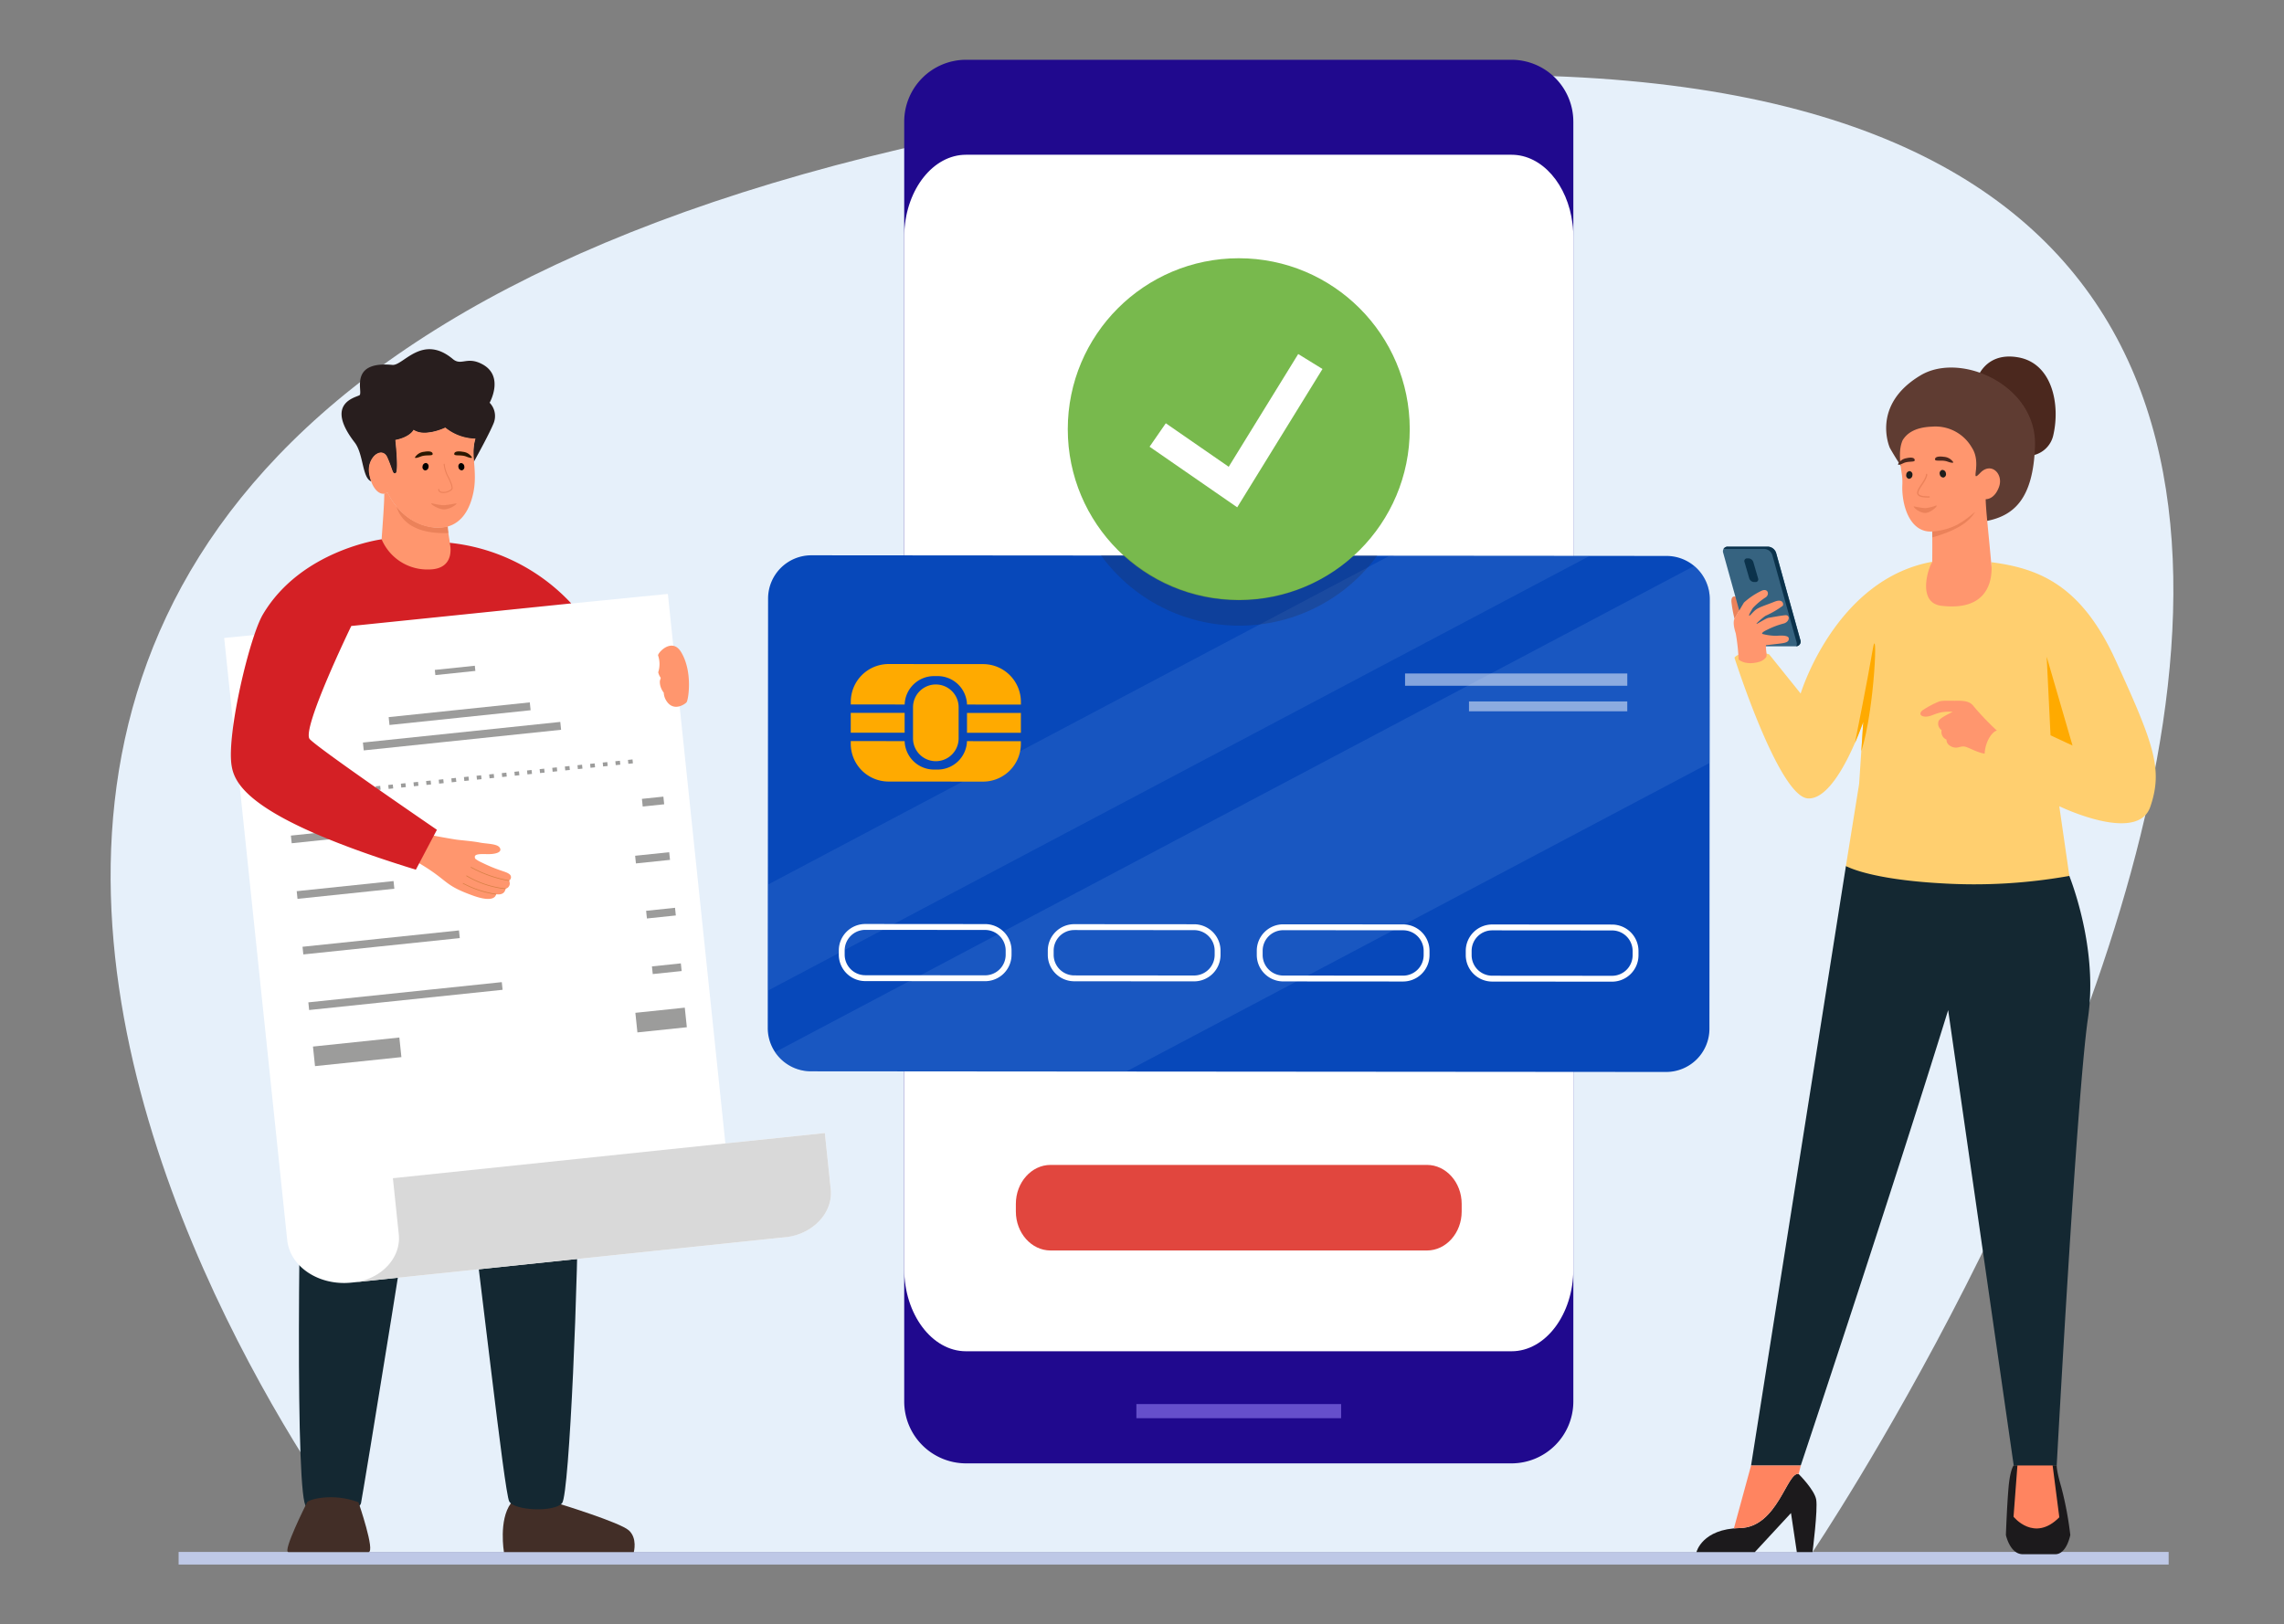
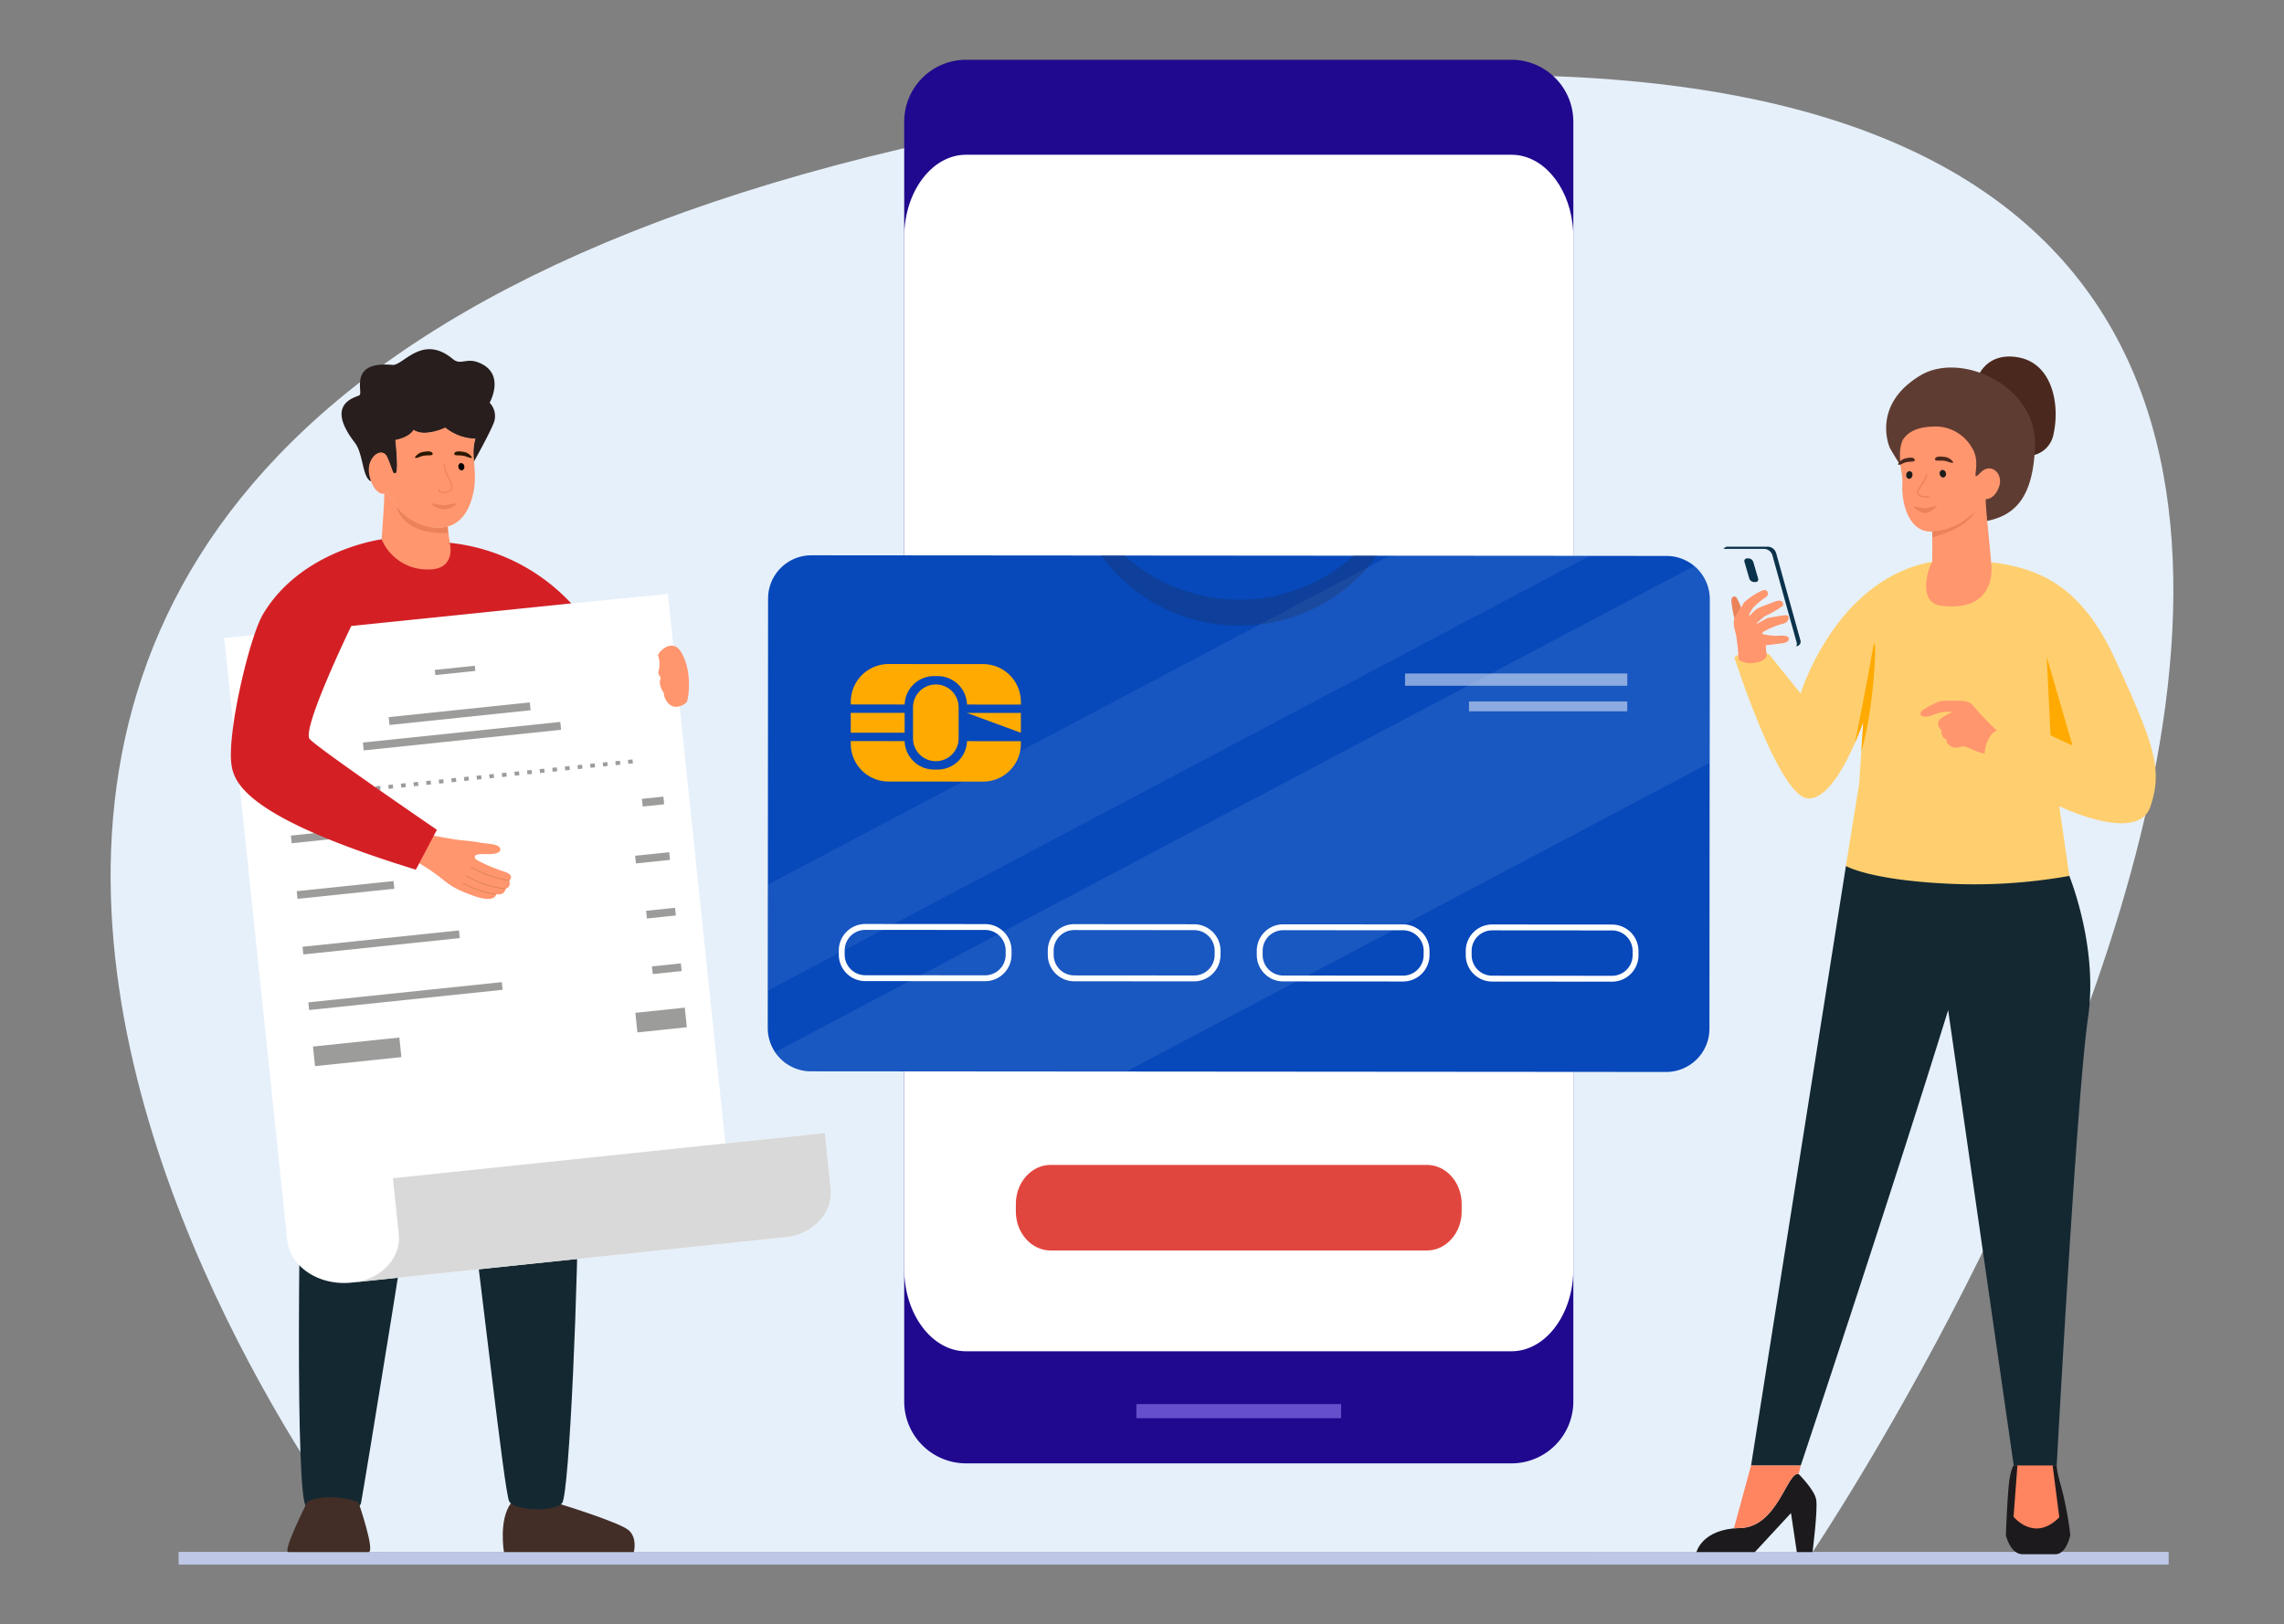
<svg xmlns="http://www.w3.org/2000/svg" height="345" viewBox="0 0 485 345" width="485">
  <rect x="0" y="0" width="485" height="345" fill="#808080" stroke="none" />
  <clipPath id="a">
    <path d="m233 184h485v345h-485z" />
  </clipPath>
  <g clip-path="url(#a)" transform="translate(-233 -184)">
    <path d="m4543.467 851.733s-198.344-252.117 159.913-306.976c394.058-60.341 146.72 307.007 146.72 307.007z" fill="#e6f0fa" transform="translate(-4232.216 -338.108)" />
    <path d="m0 0h422.58v2.68h-422.58z" fill="#bec8e6" transform="translate(270.927 513.625)" />
    <path d="m6240.148 2064.156s3.332 3.3 3.719 5.4-.776 11.177-.776 11.177h-3.332l-1.239-8.289-7.671 8.289h-12.4s1.179-4.945 9.221-5.1 9.999-12.078 12.478-11.477z" fill="#1c1a1c" transform="translate(-5625.209 -1567.077)" />
    <path d="m6260.519 2068.065c8.041-.156 10-12.076 12.475-11.476l.463-1.85h-10.557l-3.658 13.4c.404-.039.828-.066 1.277-.074z" fill="#ff8460" transform="translate(-5658.055 -1559.511)" />
    <path d="m6567.69 2059.375c-1.076-3.646-.966-4.62-.966-4.62h-3.545-5.59s-.748.83-1.09 4.62-.571 10.172-.571 10.172.856 4.089 3.591 4.089h6.9c2.426 0 3.186-4.089 3.186-4.089a73.394 73.394 0 0 0 -1.915-10.172z" fill="#1c1a1c" transform="translate(-5896.983 -1559.524)" />
    <path d="m6565.1 2054.754-.827 10.917s4.389 5.53 9.719.115l-1.424-11.031z" fill="#ff8460" transform="translate(-5903.704 -1559.524)" />
    <path d="m6298.8 1400.951.361.112c2.071.834 7.647 2.571 19.274 3.221a115.929 115.929 0 0 0 27.046-1.549c.042.1.084.209.127.321 1.871 4.909 5.813 17.565 3.96 30.145-2.385 16.189-6.644 95.038-6.644 95.038h-9.136l-13.917-96.691c-12.372 40-31.287 96.689-31.287 96.689h-10.56l20.137-127.282z" fill="#142832" transform="translate(-5673.187 -1033.006)" />
    <path d="m6262.972 1088.26a10.219 10.219 0 0 1 4.3.4l6.69 8.326s7.359-24.267 27.947-27.99c0 .017-.009.034-.013.052a2.371 2.371 0 0 0 .413 2.138c.931 1.2 3.114 1.94 5.7 1.94s4.8-.744 5.817-1.941a2.517 2.517 0 0 0 .583-2.1c10.168 1.322 19.115 4.85 26.389 20.737 8.257 18.039 10.122 23.294 7.405 31.226s-19.323-.128-19.323-.128l2.139 14.8a114.814 114.814 0 0 1 -27.173 1.575c-15.541-.869-20.272-3.68-20.272-3.68l2.806-17.438.46-6.93.414-6.25c-.022.038-.68 1.971-1.775 4.494-2.091 4.815-5.787 11.774-9.759 11.774-.078 0-.158 0-.237-.007-6.193-.434-15.574-29.88-15.574-29.88s.391-.878 3.063-1.118z" fill="#ffcf6f" transform="translate(-5658.599 -765.681)" />
    <path d="m6601.238 1189.28-.814-16.688 5.487 18.862z" fill="#fa0" transform="translate(-5932.817 -849.104)" />
    <path d="m6393.027 1174.741-.414 6.25c2.922-9.288 3.546-28.225 2.4-21.5-1.116 6.541-3.306 17.484-3.762 19.745 1.096-2.524 1.749-4.457 1.776-4.495z" fill="#fa0" transform="translate(-5764.367 -837.415)" />
    <path d="m6258.563 1109.239a8.24 8.24 0 0 0 -1.032-2.267c-.378-.229-1.051-.2-.986 1.015a27.878 27.878 0 0 0 .658 3.619z" fill="#eb825a" transform="translate(-5655.883 -796.172)" />
-     <path d="m6248.385 1052.52h8.5a1.909 1.909 0 0 1 1.734 1.317l5.151 18.525a.986.986 0 0 1 -1 1.317h-8.5a1.909 1.909 0 0 1 -1.732-1.317l-.308-1.109-2.731-9.816-2.114-7.6a.986.986 0 0 1 1-1.317z" fill="#366380" transform="translate(-5648.469 -752.409)" />
    <path d="m6271.695 1069.576a1.116 1.116 0 0 0 1.009.757h.296a.561.561 0 0 0 .569-.757l-1.021-3.507a1.117 1.117 0 0 0 -1.009-.757h-.295a.561.561 0 0 0 -.568.757z" fill="#0b324b" transform="translate(-5667.24 -762.71)" />
    <path d="m6263.516 1072.833-5.152-18.526a1.907 1.907 0 0 0 -1.733-1.317h-8.5c-.042 0-.083 0-.123.006a1.022 1.022 0 0 1 .918-.476h8.5a1.909 1.909 0 0 1 1.734 1.317l5.151 18.525a.977.977 0 0 1 -.879 1.311 1.069 1.069 0 0 0 .084-.84z" fill="#0b324b" transform="translate(-5649.014 -752.409)" />
    <path d="m6265.952 1114.082a2.934 2.934 0 0 1 -1.65 1.037c-2.858.76-4.207-.544-4.207-.544a41.618 41.618 0 0 0 -.606-5.553c-.485-1.545-.61-2.642-.131-3.4s1.633-2.767 1.884-3.148a15.216 15.216 0 0 1 3.748-2.507c1.362-.6 1.746.842.832 1.423a13.82 13.82 0 0 0 -2.686 2.239c-.4.628-.979 1.624-.774 1.642s.927-1.056 1.768-1.52 1.682-.688 3.592-1.452c1.875-.749 1.973.622 1.734.879a19.112 19.112 0 0 1 -3.605 2.1c-.462.252-2.136 1.714-1.94 1.727s1.961-1.188 2.569-1.285 2.326-.432 3.495-.547.93 1.452-.313 1.763a17.288 17.288 0 0 0 -3.484 1.317c-1.493.693-1.018.895-1.018.895a11.535 11.535 0 0 0 3.012.394c1.161-.1 2.465-.07 2.563.488.136.773-.543.985-1.616 1.131s-3.219.382-3.219.382c-.055 1.172.287 1.902.052 2.539z" fill="#ff966e" transform="translate(-5657.908 -790.501)" />
    <path d="m6462.915 1222.845a1.793 1.793 0 0 1 .372-.315 20.145 20.145 0 0 1 3.271-1.736c.811-.305 1.753-.164 4.211-.2s2.993.869 3.33 1.29a58.366 58.366 0 0 0 4.86 5.063c-.718.03-2.425 1.831-2.625 4.887-1.643-.264-3.327-1.316-4.224-1.5-.96-.193-1.569.56-2.787.01s-1.08-1.494-1.08-1.494a1.766 1.766 0 0 1 -1.04-2.015 1.668 1.668 0 0 1 -.63-1.972c.382-.729 2.987-1.906 2.987-1.906-3.17-.259-4.033.873-5.486.995a1.943 1.943 0 0 1 -1-.124c-.485-.237-.452-.621-.159-.983z" fill="#ff966e" transform="translate(-5821.906 -887.757)" />
    <path d="m6538.747 864.09a14.517 14.517 0 0 0 -4.28-10.758 19.3 19.3 0 0 0 -7.343-4.667c1-1.757 3.328-4.274 8.218-3.417 7.3 1.279 9 10.167 7.412 16.722a5.6 5.6 0 0 1 -4.116 4.05c.049-.62.086-1.258.109-1.93z" fill="#4b281e" transform="translate(-5873.787 -585.35)" />
    <path d="m6432.669 858.759c8.6-5.131 24.73 2.19 24.294 15.027-.384 11.322-4.567 14.863-10.486 15.952-.088-1.941-.132-3.53-.153-4.611v-.06l.087-.114.055-.074.092.006h.024c.28 0 1.722-.12 2.585-2.5a3.049 3.049 0 0 0 -.3-2.791 1.985 1.985 0 0 0 -1.615-.9 2.564 2.564 0 0 0 -1.806.906c-.6.631-.82.754-.986.754a.265.265 0 0 1 -.2-.088c-.142-.158-.106-.485-.042-1.079a7.3 7.3 0 0 0 -.851-5.062 8.652 8.652 0 0 0 -7.759-4.314c-.164 0-.329 0-.5.009-3.014.112-5.014 1.027-6.113 2.8a10.84 10.84 0 0 0 -.371 5.583c-1.541-2.313-2.485-4.036-2.485-4.036s-4.114-9.058 6.53-15.408z" fill="#5f3c32" transform="translate(-5791.836 -595.04)" />
    <path d="m6440.927 924.4c.774-1.253 2.333-2.743 6.256-2.889a8.9 8.9 0 0 1 8.4 4.379c2.327 3.462-.523 7.891 1.816 5.452s4.991.232 4 2.964-2.779 2.608-2.779 2.608l-.053.069c.046 2.333.658 7.663 1.157 13.327 0 0 1.8 10.755-10.586 9.248-5.153-.627-2.805-8.039-1.926-9.287.039-3.025.016-5.407 0-6.48-4.905.287-6.544-5.878-6.341-10a11.808 11.808 0 0 0 -.143-2.367c-.428-2.848-.628-5.117.199-7.024z" fill="#ff966e" transform="translate(-5803.911 -646.895)" />
    <path d="m6483.743 969.669a.778.778 0 0 0 .8.706.729.729 0 0 0 .5-.909.777.777 0 0 0 -.8-.706.729.729 0 0 0 -.5.909z" fill="#1d1d1b" transform="translate(-5838.838 -684.95)" />
    <path d="m6448.537 970.959a.778.778 0 0 1 -.743.763.729.729 0 0 1 -.564-.87.778.778 0 0 1 .743-.763.729.729 0 0 1 .564.87z" fill="#1d1d1b" transform="translate(-5809.442 -686.025)" />
    <path d="m6482.491 955.383a2.609 2.609 0 0 0 -2.01-1.137c-1.279-.18-1.883.073-1.865.549.019.514 1.439.035 2.633.458s1.264.217 1.242.13z" fill="#4b281e" transform="translate(-5834.722 -673.221)" />
    <path d="m6438.265 956.781a2.437 2.437 0 0 1 1.783-1.278c1.173-.271 1.75-.062 1.768.414.02.514-1.332.138-2.409.645s-1.155.307-1.142.219z" fill="#4b281e" transform="translate(-5802.227 -674.184)" />
    <path d="m6461.654 978.052a.138.138 0 0 0 -.009-.276c-1.28.032-2.027-.131-2.221-.484-.23-.418.276-1.174.811-1.973l.074-.11c1.029-1.54.947-2.027.92-2.109a.138.138 0 0 0 -.264.078c0 .023.05.475-.886 1.877l-.074.11c-.609.909-1.135 1.695-.824 2.26.255.464 1.041.663 2.471.627z" fill="#eb825a" transform="translate(-5818.999 -688.375)" />
    <path d="m6460.107 1007.636a8.507 8.507 0 0 1 -2.245.542 17.41 17.41 0 0 1 -2.395-.369c-.383.014 1.119 1.444 2.433 1.395 1.2-.046 2.969-1.746 2.207-1.568z" fill="#eb825a" transform="translate(-5816.032 -716.253)" />
    <path d="m6475.785 1018.594c4.429-.413 6.654-2.274 8.917-4.189-.865 1.515-2.847 3.7-9.105 5.453 0-.518-.01-.941-.014-1.253.067-.005.133-.005.202-.011z" fill="#eb825a" transform="translate(-5832.28 -721.715)" />
    <path d="m4943.2 2101.942c-1.878-1.68-14.611-5.588-14.611-5.588h-.2c-2.14 1.166-7.517 1.023-9.724-.134l-.507-.007c-2.617 3.559-1.469 10.354-1.469 10.354h27.578s.814-2.945-1.067-4.625z" fill="#422e27" transform="translate(-4576.681 -1592.909)" />
    <path d="m4750.033 1534.943-54.707 5.6c-1.411 39.926-2.008 103.221.332 104.355 3.5 1.7 11.169 1.346 11.616-.737.332-1.547 11.607-69.969 15.923-100.739 1.505 10.5 5.943 27.88 6.908 34.453 2.427 16.522 7.568 63.921 8.634 65.921s9.657 2.342 11.237.365c1.568-1.961 3.5-49.127 3.375-67.3-.061-9.12-1.934-27.219-3.318-41.918z" fill="#142832" transform="translate(-4397.612 -1140.912)" />
    <path d="m4696.605 2090.611s3.644 10.587 2.132 10.587h-17c-1.346 0 3.7-10.022 3.964-10.587s5.416-2.083 10.904 0z" fill="#422e27" transform="translate(-4387.487 -1587.542)" />
    <path d="m4719.012 1220.789-5.551-53.048-2.792-26.675-3.871-36.988-94.213 9.352 3.988 38.108 2.792 26.675 6.6 63.089c.6 5.7 6.746 9.771 13.665 9.047l91.795-9.606c.063-.007.126-.013.188-.022a15.062 15.062 0 0 0 3.1-.7c4.255-1.569 7.1-5.393 6.675-9.491l-1.251-11.955z" fill="#fff" transform="translate(-4331.98 -793.93)" />
    <g fill="#9c9c9b">
      <path d="m0 0h30.12v1.678h-30.12z" transform="matrix(.995 -.104 .104 .995 315.532 336.316)" />
      <path d="m0 0h8.536v1.106h-8.536z" transform="matrix(.995 -.104 .104 .995 325.333 326.288)" />
      <path d="m0 0h20.665v1.637h-20.665z" transform="matrix(.995 -.104 .104 .995 296.005 373.283)" />
      <path d="m0 0h28.515v1.637h-28.515z" transform="matrix(.995 -.104 .104 .995 294.769 361.476)" />
      <path d="m0 0h33.39v1.637h-33.39z" transform="matrix(.995 -.104 .104 .995 297.24 385.089)" />
      <path d="m0 0h41.284v1.637h-41.284z" transform="matrix(.995 -.104 .104 .995 298.476 396.895)" />
      <path d="m0 0h18.436v4.181h-18.436z" transform="matrix(.995 -.104 .104 .995 299.458 406.283)" />
      <path d="m0 0h10.548v4.181h-10.548z" transform="matrix(.995 -.104 .104 .995 367.917 399.119)" />
      <path d="m0 0h7.274v1.637h-7.274z" transform="matrix(.995 -.104 .104 .995 367.867 365.762)" />
      <path d="m0 0h4.583v1.637h-4.583z" transform="matrix(.995 -.104 .104 .995 369.307 353.676)" />
      <path d="m0 0h6.169v1.637h-6.169z" transform="matrix(.995 -.104 .104 .995 370.201 377.453)" />
      <path d="m0 0h6.169v1.637h-6.169z" transform="matrix(.995 -.104 .104 .995 371.437 389.259)" />
      <path d="m0 0h42.122v1.678h-42.122z" transform="matrix(.995 -.104 .104 .995 310.063 341.714)" />
      <path d="m0 0h.975v.835h-.975z" transform="matrix(.995 -.104 .104 .995 296.69 352.691)" />
      <path d="m0 0h.975v.835h-.975z" transform="matrix(.995 -.104 .104 .995 299.369 352.411)" />
      <path d="m0 0h.975v.835h-.975z" transform="matrix(.995 -.104 .104 .995 302.048 352.131)" />
      <path d="m0 0h.975v.835h-.975z" transform="matrix(.995 -.104 .104 .995 304.727 351.85)" />
      <path d="m0 0h.975v.835h-.975z" transform="matrix(.995 -.104 .104 .995 307.406 351.57)" />
      <path d="m0 0h.975v.835h-.975z" transform="matrix(.995 -.104 .104 .995 310.085 351.29)" />
      <path d="m0 0h.975v.835h-.975z" transform="matrix(.995 -.104 .104 .995 312.763 351.009)" />
      <path d="m0 0h.975v.835h-.975z" transform="matrix(.995 -.104 .104 .995 315.442 350.729)" />
      <path d="m0 0h.975v.835h-.975z" transform="matrix(.995 -.104 .104 .995 318.121 350.449)" />
      <path d="m0 0h.975v.835h-.975z" transform="matrix(.995 -.104 .104 .995 320.8 350.168)" />
      <path d="m0 0h.975v.835h-.975z" transform="matrix(.995 -.104 .104 .995 323.479 349.888)" />
      <path d="m0 0h.975v.835h-.975z" transform="matrix(.995 -.104 .104 .995 326.158 349.608)" />
      <path d="m0 0h.975v.835h-.975z" transform="matrix(.995 -.104 .104 .995 328.837 349.327)" />
      <path d="m0 0h.975v.835h-.975z" transform="matrix(.995 -.104 .104 .995 331.516 349.047)" />
      <path d="m0 0h.975v.835h-.975z" transform="matrix(.995 -.104 .104 .995 334.195 348.767)" />
      <path d="m0 0h.975v.835h-.975z" transform="matrix(.995 -.104 .104 .995 336.874 348.486)" />
      <path d="m0 0h.975v.835h-.975z" transform="matrix(.995 -.104 .104 .995 339.553 348.206)" />
      <path d="m0 0h.975v.835h-.975z" transform="matrix(.995 -.104 .104 .995 342.232 347.926)" />
      <path d="m0 0h.975v.835h-.975z" transform="matrix(.995 -.104 .104 .995 344.911 347.645)" />
      <path d="m0 0h.975v.835h-.975z" transform="matrix(.995 -.104 .104 .995 347.59 347.365)" />
      <path d="m0 0h.975v.835h-.975z" transform="matrix(.995 -.104 .104 .995 350.268 347.085)" />
      <path d="m0 0h.975v.835h-.975z" transform="matrix(.995 -.104 .104 .995 352.947 346.804)" />
      <path d="m0 0h.975v.835h-.975z" transform="matrix(.995 -.104 .104 .995 355.626 346.524)" />
      <path d="m0 0h.975v.835h-.975z" transform="matrix(.995 -.104 .104 .995 358.305 346.244)" />
      <path d="m0 0h.975v.835h-.975z" transform="matrix(.995 -.104 .104 .995 360.984 345.963)" />
      <path d="m0 0h.975v.835h-.975z" transform="matrix(.995 -.104 .104 .995 363.663 345.683)" />
      <path d="m0 0h.975v.835h-.975z" transform="matrix(.995 -.104 .104 .995 366.342 345.403)" />
    </g>
    <path d="m4832.618 1694.419-70.6 7.388 1.251 11.955c.429 4.1-2.42 7.922-6.676 9.491a12.145 12.145 0 0 1 -2.939.682l91.565-9.582c.054 0 .106-.009.16-.014a12.137 12.137 0 0 0 2.939-.682c4.255-1.569 7.1-5.393 6.675-9.491l-1.251-11.954z" fill="#d9d9d9" transform="translate(-4445.587 -1267.56)" />
    <path d="m5087.349 1172.2a3.435 3.435 0 0 1 -.524-1.683 3.937 3.937 0 0 1 -.784-1.724c-.151-1.018.1-.951.135-1.444a3.07 3.07 0 0 1 -.525-1.16 5.7 5.7 0 0 0 -.043-3.615c.184-.822 3.038-3.691 4.87-.723 2.565 4.159 1.58 10.246 1.186 10.71s-2.81 2.086-4.315-.361z" fill="#ff966e" transform="translate(-4712.879 -839.4)" />
    <path d="m4844.041 1377.275s.021-.018.055-.049a.8.8 0 0 0 .04-1.319c-.847-.672-2.1-.6-6.221-2.645a5.509 5.509 0 0 1 -1.042-.647c-.375-.88.393-1.037 2.417-.971 1.653.054 3.379-.3 2.813-1.327-.5-.915-2.764-.831-4.292-1.135s-4.243-.5-5.127-.645c-1.992-.318-4.188-.733-4.7-.833h-.008l-3.077 5.828c6.464 3.833 5.071 4.594 11.438 6.9 4.356 1.579 4.883.148 4.948-.2a.464.464 0 0 0 .008-.073l.073.01c1.64.22 1.884-.806 1.921-1.094a.584.584 0 0 0 .007-.075l.072-.02a1.143 1.143 0 0 0 .706-1.636z" fill="#ff966e" transform="translate(-4502.957 -1006.231)" />
    <path d="m4881.512 1402.043a.075.075 0 0 1 .078-.127 25.52 25.52 0 0 0 8.028 2.829.075.075 0 1 1 -.021.148 25.681 25.681 0 0 1 -8.081-2.847z" fill="#d78046" transform="translate(-4548.525 -1033.776)" />
    <path d="m4876.687 1411.417a.075.075 0 0 1 .079-.127 20.114 20.114 0 0 0 8.21 2.727.075.075 0 0 1 -.006.149 20.28 20.28 0 0 1 -8.279-2.746z" fill="#d78046" transform="translate(-4544.639 -1041.324)" />
    <path d="m4872.916 1419.657a.075.075 0 0 1 .079-.127 21.434 21.434 0 0 0 6.948 2.28.075.075 0 0 1 -.019.148 21.6 21.6 0 0 1 -7-2.3z" fill="#d78046" transform="translate(-4541.602 -1047.96)" />
    <path d="m4666.4 1045.223a41.059 41.059 0 0 1 25.78 12.866l-46.7 4.8s-10.681 22.034-8.816 24.035c2.033 2.181 27 19.25 27 19.25l-4.474 8.477c-35.2-10.832-38.46-18.073-39.119-22.084-1.1-6.668 3.807-27.337 6.631-32.115 8.114-13.732 25.219-15.973 25.219-15.973z" fill="#d42025" transform="translate(-4337.886 -745.931)" />
    <path d="m4798.361 1000.408a8.465 8.465 0 0 1 -3.749.109c-6.373-1.1-9.042-7.35-9.042-7.35a1.591 1.591 0 0 1 -.684.268c-.007 2.233-.321 6.117-.565 9.721a10.528 10.528 0 0 0 9.958 6.412c5.939 0 4.532-5.509 4.532-5.509-.049-.875-.474-2.659-.45-3.651z" fill="#ff966e" transform="translate(-4470.283 -704.612)" />
    <path d="m4807.658 1012.888a11.911 11.911 0 0 1 -7.137-4.359c.485 1.729 2.388 6.005 11.013 5.667a9.448 9.448 0 0 1 -.127-1.416 8.468 8.468 0 0 1 -3.749.108z" fill="#eb825a" transform="translate(-4483.328 -716.983)" />
    <path d="m4772.063 848.44s3.181-5.625-1.535-8.168c-3.283-1.771-4.463.406-6.27-1.106-6.509-5.446-10.543 1.456-12.844 1.24-9.462-.89-6.1 5.942-7 6.448s-7.414 1.736-1 10.035c1.907 2.467 1.57 7.662 3.572 8.273a9.388 9.388 0 0 1 -.447-1.682 4.344 4.344 0 0 1 .885-3.508 2.175 2.175 0 0 1 1.566-.881 1.443 1.443 0 0 1 1.3 1.009c.422.942.681 1.682.871 2.223.287.819.418 1.193.732 1.193a.55.55 0 0 0 .251-.074c.667-.354.075-6.092-.027-7.037 2.771-.571 3.634-1.79 3.818-2.113a4.236 4.236 0 0 0 2.317.593 11.762 11.762 0 0 0 4.382-1.078 10.46 10.46 0 0 0 6.329 2.331 12.876 12.876 0 0 0 -.28 4.9c.947-1.707 3.33-6.06 4.194-8.159a4.064 4.064 0 0 0 -.814-4.439z" fill="#281e1e" transform="translate(-4435.092 -578.902)" />
    <path d="m4774.264 936.366s2.668 6.245 9.042 7.35c4.976.862 7.987-1.9 9.146-7.037 1.081-4.8-.607-8.325.521-11.747a10.542 10.542 0 0 1 -6.417-2.346s-4.322 2.109-6.741.467c0 0-.674 1.521-3.872 2.161 0 0 .734 6.681.073 7.031s-.583-.7-1.75-3.306-4.473.039-3.889 3.423 2.448 4.977 3.887 4.004z" fill="#ff966e" transform="translate(-4458.996 -647.771)" />
-     <path d="m4830.192 962.071a.756.756 0 0 1 -.75.715.709.709 0 0 1 -.518-.866.756.756 0 0 1 .75-.715.709.709 0 0 1 .518.866z" transform="translate(-4506.194 -678.869)" />
    <path d="m4868.058 962.138a.741.741 0 0 0 .734.7.694.694 0 0 0 .507-.848.741.741 0 0 0 -.734-.7.694.694 0 0 0 -.507.848z" transform="translate(-4537.708 -678.938)" />
    <path d="m4820.643 949.857a2.553 2.553 0 0 1 1.922-1.183c1.243-.222 1.841 0 1.841.468 0 .5-1.4.086-2.555.542s-1.226.259-1.208.173z" fill="#2a1700" transform="translate(-4499.531 -668.712)" />
    <path d="m4867.273 949.857a2.551 2.551 0 0 0 -1.922-1.183c-1.243-.222-1.842 0-1.842.468 0 .5 1.4.086 2.555.542s1.228.259 1.209.173z" fill="#2a1700" transform="translate(-4534.054 -668.712)" />
    <path d="m4847.125 968.273a1.666 1.666 0 0 1 -.584-.092.685.685 0 0 1 -.49-.67.109.109 0 0 1 .218 0 .471.471 0 0 0 .349.467 2.486 2.486 0 0 0 2.2-.539c.276-.309-.216-1.385-.693-2.424a7.277 7.277 0 0 1 -.921-2.849.108.108 0 0 1 .117-.1.109.109 0 0 1 .1.117 7.224 7.224 0 0 0 .9 2.74c.552 1.2 1.028 2.245.658 2.66a2.751 2.751 0 0 1 -1.854.69z" fill="#eb825a" transform="translate(-4519.995 -679.565)" />
    <path d="m4838.663 1005.235a11.528 11.528 0 0 0 2.48.394 23.781 23.781 0 0 0 2.607-.394c.42 0-1.167 1.278-2.607 1.278-1.32 0-3.322-1.407-2.48-1.278z" fill="#eb825a" transform="translate(-4513.883 -714.324)" />
    <path d="m5496.375 534.435a13.149 13.149 0 0 0 -13.11-13.11h-115.865a13.148 13.148 0 0 0 -13.11 13.11v271.9a13.148 13.148 0 0 0 13.11 13.11h115.867a13.149 13.149 0 0 0 13.11-13.11v-271.9z" fill="#20098e" transform="translate(-4929.283 -324.63)" />
    <path d="m0 0h43.48v3.003h-43.48z" fill="#654fcb" transform="translate(474.307 482.218)" />
    <path d="m5496.239 639.927c-.011-.1-.021-.2-.034-.3-1.011-8.292-6.444-14.672-12.94-14.672h-115.865c-6.92 0-12.631 7.233-13.08 16.307-.007.1-.011.207-.015.31s-.008.234-.011.353v.069.427 219.2c0 9.605 5.9 17.466 13.111 17.466h115.867c7.21 0 13.11-7.86 13.11-17.466v-219.2q0-1.127-.105-2.217c-.016-.091-.026-.184-.038-.277z" fill="#fff" transform="translate(-4929.284 -408.086)" />
    <path d="m5570.742 1736.914c0 4.548-3.316 8.27-7.37 8.27h-79.929c-4.053 0-7.369-3.722-7.369-8.27v-1.637c0-4.548 3.316-8.27 7.369-8.27h79.929c4.054 0 7.37 3.722 7.37 8.27z" fill="#e1463e" transform="translate(-5027.36 -1295.584)" />
    <path d="m5405.5 1071.234-.069 91.277a9.188 9.188 0 0 1 -9.168 9.154l-181.64-.139a9.186 9.186 0 0 1 -9.154-9.168l.069-91.277a9.188 9.188 0 0 1 9.168-9.154l181.641.138a9.187 9.187 0 0 1 9.154 9.168z" fill="#0748ba" transform="translate(-4809.438 -759.985)" />
    <path d="m5380.03 1062.441-174.53 92.341.017-22.511 132.046-69.863z" fill="#5587d7" opacity=".219" transform="translate(-4809.463 -760.372)" />
    <path d="m5411.942 1080.617-.026 34.794-123.891 65.55-66.96-.051a9.167 9.167 0 0 1 -7.6-4.07l195.17-103.261a9.156 9.156 0 0 1 3.307 7.038z" fill="#5587d7" opacity=".237" transform="translate(-4815.879 -769.368)" />
-     <path d="m0 0h11.441v4.212h-11.441z" fill="#fa0" transform="translate(438.341 335.429)" />
+     <path d="m0 0h11.441v4.212z" fill="#fa0" transform="translate(438.341 335.429)" />
    <path d="m5307.46 1189.168a6.237 6.237 0 0 1 6.231-6.036h.786a6.237 6.237 0 0 1 6.222 6.045l11.444.009v-.581a8.032 8.032 0 0 0 -8-8.016l-20.108-.016a8.033 8.033 0 0 0 -8.016 8v.581z" fill="#fa0" transform="translate(-4882.358 -855.533)" />
    <path d="m4.842 0a4.842 4.842 0 0 1 4.843 4.842v6.608a4.842 4.842 0 0 1 -4.842 4.842 4.842 4.842 0 0 1 -4.843-4.842v-6.608a4.842 4.842 0 0 1 4.842-4.842z" fill="#fa0" transform="translate(426.877 329.38)" />
    <path d="m0 0h11.441v4.212h-11.441z" fill="#fa0" transform="translate(413.655 335.411)" />
    <path d="m5320.667 1264.606a6.237 6.237 0 0 1 -6.231 6.036h-.785a6.237 6.237 0 0 1 -6.222-6.045l-11.444-.009v.581a8.034 8.034 0 0 0 8 8.016l20.108.015a8.034 8.034 0 0 0 8.016-8v-.581z" fill="#fa0" transform="translate(-4882.331 -923.189)" />
    <path d="m5314.028 1476.323-25.453-.019a5.62 5.62 0 0 1 -5.609-5.618v-.9a5.619 5.619 0 0 1 5.618-5.609l25.453.02a5.62 5.62 0 0 1 5.609 5.617v.9a5.62 5.62 0 0 1 -5.618 5.609zm-25.445-10.9a4.373 4.373 0 0 0 -4.371 4.364v.9a4.372 4.372 0 0 0 4.364 4.371l25.452.02a4.372 4.372 0 0 0 4.371-4.364v-.9a4.373 4.373 0 0 0 -4.364-4.371z" fill="#fff" transform="translate(-4871.848 -1083.923)" />
    <path d="m5541.973 1476.5-25.453-.019a5.62 5.62 0 0 1 -5.609-5.618v-.9a5.619 5.619 0 0 1 5.618-5.609l25.453.019a5.62 5.62 0 0 1 5.609 5.617v.9a5.62 5.62 0 0 1 -5.618 5.61zm-25.445-10.9a4.372 4.372 0 0 0 -4.371 4.364v.9a4.372 4.372 0 0 0 4.364 4.371l25.453.019a4.372 4.372 0 0 0 4.371-4.364v-.9a4.373 4.373 0 0 0 -4.364-4.37z" fill="#fff" transform="translate(-5055.415 -1084.063)" />
    <path d="m5769.917 1476.671-25.452-.019a5.62 5.62 0 0 1 -5.609-5.618v-.9a5.62 5.62 0 0 1 5.618-5.609l25.453.019a5.62 5.62 0 0 1 5.609 5.618v.9a5.621 5.621 0 0 1 -5.619 5.609zm-25.444-10.9a4.372 4.372 0 0 0 -4.37 4.364v.9a4.372 4.372 0 0 0 4.364 4.371l25.453.019a4.373 4.373 0 0 0 4.371-4.364v-.9a4.372 4.372 0 0 0 -4.364-4.371z" fill="#fff" transform="translate(-5238.982 -1084.203)" />
    <path d="m5997.861 1476.844-25.453-.019a5.62 5.62 0 0 1 -5.609-5.618v-.9a5.62 5.62 0 0 1 5.618-5.609l25.453.019a5.62 5.62 0 0 1 5.609 5.618v.9a5.62 5.62 0 0 1 -5.618 5.609zm-25.444-10.9a4.373 4.373 0 0 0 -4.371 4.364v.9a4.372 4.372 0 0 0 4.364 4.371l25.453.019a4.372 4.372 0 0 0 4.371-4.364v-.9a4.372 4.372 0 0 0 -4.364-4.371z" fill="#fff" transform="translate(-5422.55 -1084.343)" />
    <g fill="#fff" transform="translate(531.358 327.045)">
      <path d="m0 0h47.191v2.608h-47.191z" opacity=".5" />
      <path d="m0 0h33.61v2.095h-33.61z" opacity=".5" transform="translate(13.578 5.937)" />
    </g>
    <g transform="translate(459.739 238.85)">
-       <circle cx="36.308" cy="36.308" fill="#78b94d" r="36.308" />
      <path d="m5640.535 874.911-18.611-12.872 3.445-4.981 13.36 9.241 14.757-23.945 5.156 3.177z" fill="#fff" transform="translate(-5604.555 -822.008)" />
      <path d="m5598.123 1076.7a36.255 36.255 0 0 0 29.356-14.943h-4.939a36.308 36.308 0 0 1 -48.873-.037h-4.932a36.255 36.255 0 0 0 29.388 14.98z" fill="#281e1e" opacity=".2" transform="translate(-5561.72 -998.666)" />
    </g>
  </g>
</svg>